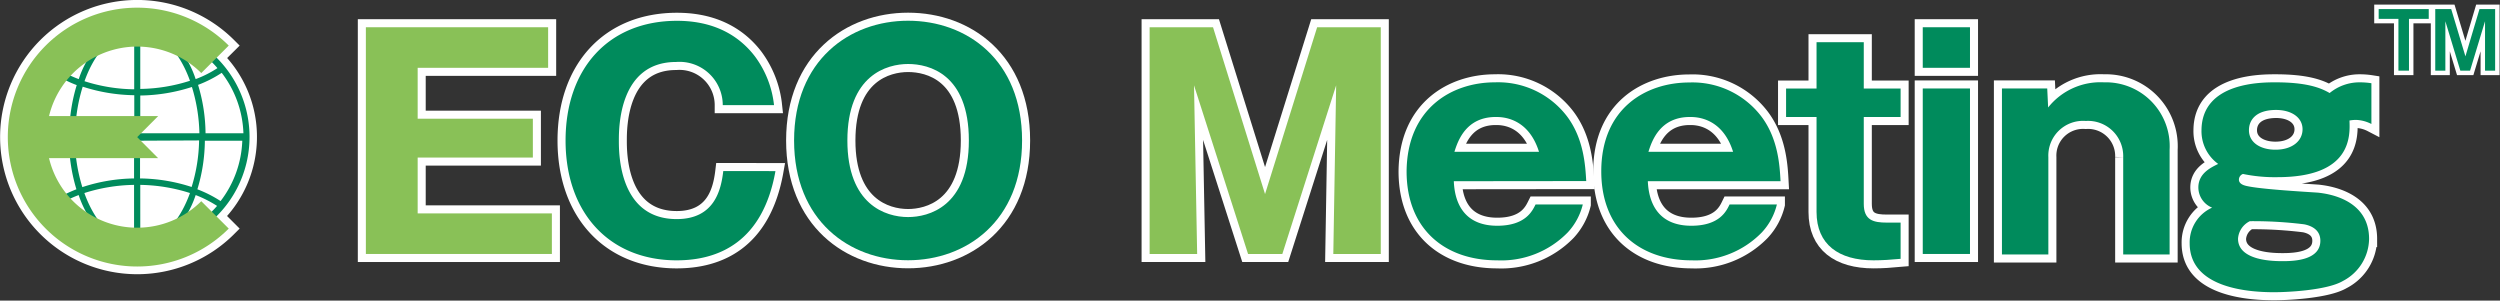
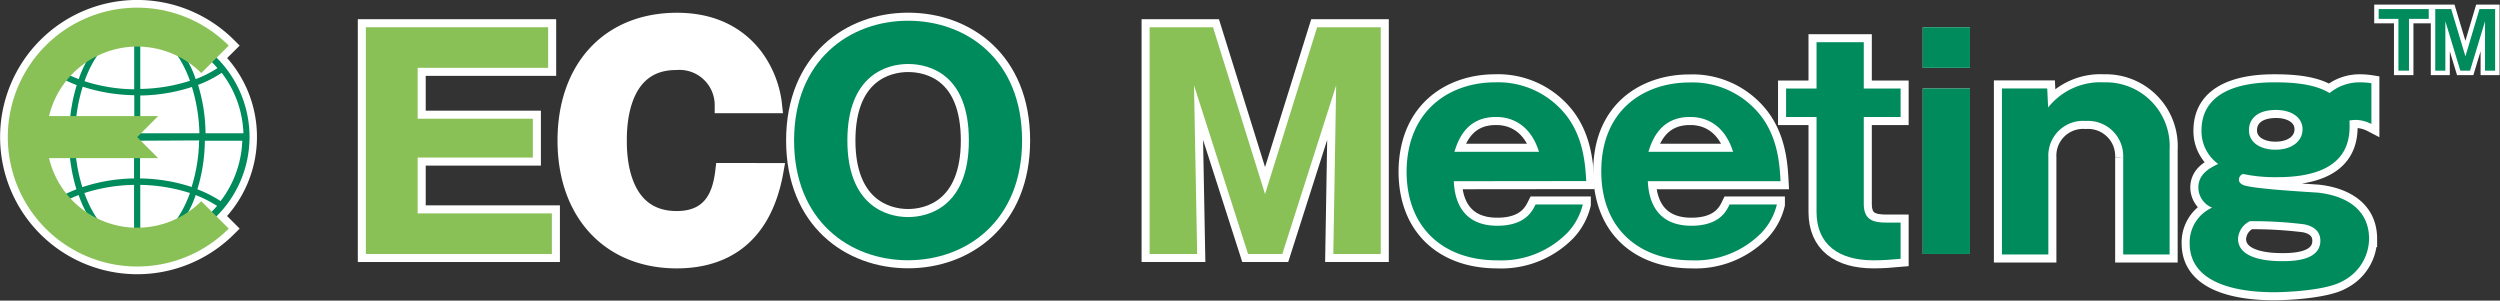
<svg xmlns="http://www.w3.org/2000/svg" viewBox="0 0 334 40.16">
  <rect x="0" y="0" width="334" height="40.16" fill="#333333" stroke="none" />
  <defs>
    <style>.cls-1{fill:#fff;}.cls-2,.cls-3,.cls-6{fill:none;stroke:#fff;}.cls-2{stroke-width:2.15px;}.cls-3{stroke-width:1.19px;}.cls-4{fill:#89c157;}.cls-5{fill:#008b5c;}.cls-6{stroke-miterlimit:2;stroke-width:2.06px;}</style>
  </defs>
  <g id="Layer_2" data-name="Layer 2">
    <g id="rayout">
      <polygon class="cls-1" points="73.73 28.51 73.73 33.93 48.88 33.93 48.88 3.64 73.23 3.64 73.23 9.06 55.8 9.06 55.8 15.86 71.19 15.86 71.19 21.05 55.8 21.05 55.8 28.51 73.73 28.51" />
      <polygon class="cls-2" points="73.73 28.51 73.73 33.93 48.88 33.93 48.88 3.64 73.23 3.64 73.23 9.06 55.8 9.06 55.8 15.86 71.19 15.86 71.19 21.05 55.8 21.05 55.8 28.51 73.73 28.51" />
      <path class="cls-1" d="M103.6,22.86c-1.69,9.5-7.62,11.92-13.19,11.92-9,0-14.85-6.35-14.85-16s5.77-16,14.89-16c5.57,0,8.69,2.5,10.42,4.77a13.29,13.29,0,0,1,2.54,6.5H96.56a5.78,5.78,0,0,0-6.23-5.77c-7.66,0-7.66,8.8-7.66,10.5s0,10.49,7.74,10.49c5,0,5.92-3.81,6.23-6.42Z" />
      <path class="cls-2" d="M103.6,22.86c-1.69,9.5-7.62,11.92-13.19,11.92-9,0-14.85-6.35-14.85-16s5.77-16,14.89-16c5.57,0,8.69,2.5,10.42,4.77a13.29,13.29,0,0,1,2.54,6.5H96.56a5.78,5.78,0,0,0-6.23-5.77c-7.66,0-7.66,8.8-7.66,10.5s0,10.49,7.74,10.49c5,0,5.92-3.81,6.23-6.42Z" />
      <path class="cls-1" d="M121.32,34.77c-7.8,0-15.22-5.26-15.22-16s7.42-16,15.22-16,15.23,5.19,15.23,16-7.5,16-15.23,16m-8.11-16c0,8.54,5.07,10.23,8.11,10.23,2.69,0,8.12-1.34,8.12-10.23s-5.31-10.22-8.12-10.22-8.11,1.46-8.11,10.22" />
      <path class="cls-2" d="M121.32,34.77c-7.8,0-15.22-5.26-15.22-16s7.42-16,15.22-16,15.23,5.19,15.23,16S129.05,34.77,121.32,34.77Zm-8.11-16c0,8.54,5.07,10.23,8.11,10.23,2.69,0,8.12-1.34,8.12-10.23s-5.31-10.22-8.12-10.22S113.21,10,113.21,18.78Z" />
      <polygon class="cls-1" points="171.32 33.93 166.75 33.93 159.52 11.4 159.94 33.93 153.59 33.93 153.59 3.64 162.06 3.64 169.01 25.93 175.97 3.64 184.47 3.64 184.47 33.93 178.13 33.93 178.51 11.4 171.32 33.93" />
      <polygon class="cls-2" points="171.32 33.93 166.75 33.93 159.52 11.4 159.94 33.93 153.59 33.93 153.59 3.64 162.06 3.64 169.01 25.93 175.97 3.64 184.47 3.64 184.47 33.93 178.13 33.93 178.51 11.4 171.32 33.93" />
      <path class="cls-1" d="M194.23,24.21c.15,3.68,2,5.95,5.8,5.95s4.7-2,5.12-2.84h6.31a8.41,8.41,0,0,1-2,3.72A12.38,12.38,0,0,1,200,34.78c-7,0-12.08-4.19-12.08-11.89C188,14.44,194,11,199.72,11a11.57,11.57,0,0,1,9.62,4.53c2.27,3,2.46,6.62,2.58,8.66Zm11.38-3.93c-1.46-4.65-5-4.65-5.77-4.65-4,0-5.07,3.2-5.53,4.65Z" />
      <path class="cls-2" d="M194.23,24.21c.15,3.68,2,5.95,5.8,5.95s4.7-2,5.12-2.84h6.31a8.41,8.41,0,0,1-2,3.72A12.38,12.38,0,0,1,200,34.78c-7,0-12.08-4.19-12.08-11.89C188,14.44,194,11,199.72,11a11.57,11.57,0,0,1,9.62,4.53c2.27,3,2.46,6.62,2.58,8.66Zm11.38-3.93c-1.46-4.65-5-4.65-5.77-4.65-4,0-5.07,3.2-5.53,4.65Z" />
      <path class="cls-1" d="M220.15,24.21c.16,3.68,2,5.95,5.81,5.95s4.7-2,5.11-2.84h6.32a8.31,8.31,0,0,1-2,3.72A12.36,12.36,0,0,1,226,34.78c-7,0-12.07-4.19-12.07-11.89,0-8.45,6-11.87,11.76-11.87a11.57,11.57,0,0,1,9.62,4.53c2.27,3,2.46,6.62,2.57,8.66Zm11.39-3.93c-1.46-4.65-5-4.65-5.77-4.65-4,0-5.08,3.2-5.54,4.65Z" />
      <path class="cls-2" d="M220.15,24.21c.16,3.68,2,5.95,5.81,5.95s4.7-2,5.11-2.84h6.32a8.31,8.31,0,0,1-2,3.72A12.36,12.36,0,0,1,226,34.78c-7,0-12.07-4.19-12.07-11.89,0-8.45,6-11.87,11.76-11.87a11.57,11.57,0,0,1,9.62,4.53c2.27,3,2.46,6.62,2.57,8.66Zm11.39-3.93c-1.46-4.65-5-4.65-5.77-4.65-4,0-5.08,3.2-5.54,4.65Z" />
      <path class="cls-1" d="M249,15.63V27.24c0,2.19,1.3,2.5,3.08,2.5h1.84v4.84c-1.3.12-2.42.2-3.62.2-4.65,0-7.61-2.12-7.61-6.46V15.63h-4.07v-3.8h4.07V5.64H249v6.19h4.92v3.8Z" />
      <path class="cls-2" d="M249,15.63V27.24c0,2.19,1.3,2.5,3.08,2.5h1.84v4.84c-1.3.12-2.42.2-3.62.2-4.65,0-7.61-2.12-7.61-6.46V15.63h-4.07v-3.8h4.07V5.64H249v6.19h4.92v3.8Z" />
      <path class="cls-1" d="M263.19,9.06h-6.31V3.64h6.31Zm0,24.87h-6.31V11.82h6.31Z" />
-       <path class="cls-2" d="M263.19,9.06h-6.31V3.64h6.31Zm0,24.87h-6.31V11.82h6.31Z" />
      <path class="cls-1" d="M273.51,11.82l.12,2.54A8.92,8.92,0,0,1,281.09,11a8.53,8.53,0,0,1,8.77,9v14h-6.2v-13a4.69,4.69,0,0,0-5-4.84,4.64,4.64,0,0,0-5,4.84v13h-6.2V11.82Z" />
      <path class="cls-2" d="M273.51,11.82l.12,2.54A8.92,8.92,0,0,1,281.09,11a8.53,8.53,0,0,1,8.77,9v14h-6.2v-13a4.69,4.69,0,0,0-5-4.84,4.64,4.64,0,0,0-5,4.84v13h-6.2V11.82Z" />
      <path class="cls-1" d="M316.81,16.56a4.83,4.83,0,0,0-2-.54c-.23,0-.43,0-.92.08.08,2.07.31,7.57-9.62,7.57a20.79,20.79,0,0,1-4.61-.43.82.82,0,0,0-.54.77c0,.46.46.66.65.73,1.31.5,8.35.89,9.93,1,1,.12,6.81.73,6.81,6.19a6.44,6.44,0,0,1-3.5,5.61c-2.08,1.23-7.28,1.5-9.2,1.5-3.08,0-11.27-.42-11.27-6.53a5.09,5.09,0,0,1,3-4.77,2.92,2.92,0,0,1-1.84-2.69c0-1.92,1.73-2.69,2.65-3.15a5.39,5.39,0,0,1-2.23-4.5C294.16,11,302.08,11,304,11c4,0,5.93.66,7.24,1.43a6.28,6.28,0,0,1,4-1.43,10,10,0,0,1,1.57.12v5.42ZM299,31.89c0,3,4.89,3,6,3,1.69,0,5-.19,5-2.73,0-1.46-1.19-2-2.15-2.19a55.25,55.25,0,0,0-7.27-.42A2.81,2.81,0,0,0,299,31.89m1.46-14.49C300.46,19.05,302,20,304,20c2.23,0,3.62-1.16,3.62-2.73s-1.46-2.58-3.54-2.58c-2.76,0-3.62,1.42-3.62,2.69" />
      <path class="cls-2" d="M316.81,16.56a4.83,4.83,0,0,0-2-.54c-.23,0-.43,0-.92.08.08,2.07.31,7.57-9.62,7.57a20.79,20.79,0,0,1-4.61-.43.82.82,0,0,0-.54.77c0,.46.46.66.65.73,1.31.5,8.35.89,9.93,1,1,.12,6.81.73,6.81,6.19a6.44,6.44,0,0,1-3.5,5.61c-2.08,1.23-7.28,1.5-9.2,1.5-3.08,0-11.27-.42-11.27-6.53a5.09,5.09,0,0,1,3-4.77,2.92,2.92,0,0,1-1.84-2.69c0-1.92,1.73-2.69,2.65-3.15a5.39,5.39,0,0,1-2.23-4.5C294.16,11,302.08,11,304,11c4,0,5.93.66,7.24,1.43a6.28,6.28,0,0,1,4-1.43,10,10,0,0,1,1.57.12v5.42ZM299,31.89c0,3,4.89,3,6,3,1.69,0,5-.19,5-2.73,0-1.46-1.19-2-2.15-2.19a55.25,55.25,0,0,0-7.27-.42A2.81,2.81,0,0,0,299,31.89Zm1.46-14.49C300.46,19.05,302,20,304,20c2.23,0,3.62-1.16,3.62-2.73s-1.46-2.58-3.54-2.58C301.32,14.71,300.46,16.13,300.46,17.4Z" />
      <path class="cls-1" d="M324.48,1.21V2.52h-2.64V9.44h-1.41V2.52h-2.64V1.21Zm3,0,1.9,6.32,1.88-6.32h2.09V9.44H332V2.84l-2,6.6h-1.3l-2-6.6v6.6h-1.35V1.21Z" />
      <path class="cls-3" d="M324.48,1.21V2.52h-2.64V9.44h-1.41V2.52h-2.64V1.21Zm3,0,1.9,6.32,1.88-6.32h2.09V9.44H332V2.84l-2,6.6h-1.3l-2-6.6v6.6h-1.35V1.21Z" />
      <polygon class="cls-4" points="73.73 28.51 73.73 33.93 48.88 33.93 48.88 3.64 73.23 3.64 73.23 9.06 55.8 9.06 55.8 15.86 71.19 15.86 71.19 21.05 55.8 21.05 55.8 28.51 73.73 28.51" />
-       <path class="cls-5" d="M103.6,22.86c-1.69,9.5-7.62,11.92-13.19,11.92-9,0-14.85-6.35-14.85-16s5.77-16,14.89-16c5.57,0,8.69,2.5,10.42,4.77a13.29,13.29,0,0,1,2.54,6.5H96.56a5.78,5.78,0,0,0-6.23-5.77c-7.65,0-7.65,8.8-7.65,10.5s0,10.49,7.73,10.49c5,0,5.92-3.81,6.22-6.42Z" />
      <path class="cls-5" d="M121.32,34.77c-7.8,0-15.23-5.26-15.23-16s7.43-16,15.23-16,15.23,5.19,15.23,16-7.5,16-15.23,16m-8.11-16c0,8.54,5.07,10.23,8.11,10.23,2.69,0,8.12-1.34,8.12-10.23s-5.31-10.22-8.12-10.22-8.11,1.46-8.11,10.22" />
      <polygon class="cls-4" points="171.32 33.93 166.74 33.93 159.52 11.4 159.94 33.93 153.59 33.93 153.59 3.64 162.06 3.64 169.01 25.93 175.97 3.64 184.47 3.64 184.47 33.93 178.13 33.93 178.51 11.4 171.32 33.93" />
      <path class="cls-5" d="M194.23,24.21c.15,3.68,2,5.95,5.8,5.95s4.7-2,5.12-2.84h6.31a8.41,8.41,0,0,1-2,3.72A12.38,12.38,0,0,1,200,34.78c-7,0-12.08-4.19-12.08-11.89C188,14.44,194,11,199.72,11a11.57,11.57,0,0,1,9.62,4.53c2.27,3,2.46,6.62,2.58,8.66Zm11.38-3.93c-1.46-4.65-5-4.65-5.77-4.65-4,0-5.07,3.2-5.53,4.65Z" />
      <path class="cls-5" d="M220.15,24.21c.16,3.68,2,5.95,5.81,5.95s4.7-2,5.11-2.84h6.32a8.31,8.31,0,0,1-2,3.72A12.36,12.36,0,0,1,226,34.78c-7,0-12.07-4.19-12.07-11.89,0-8.45,6-11.87,11.76-11.87a11.57,11.57,0,0,1,9.62,4.53c2.27,3,2.46,6.62,2.57,8.66Zm11.39-3.93c-1.46-4.65-5-4.65-5.77-4.65-4,0-5.08,3.2-5.54,4.65Z" />
      <path class="cls-5" d="M249,15.63V27.24c0,2.19,1.3,2.5,3.07,2.5h1.85v4.84c-1.3.12-2.42.2-3.62.2-4.65,0-7.61-2.12-7.61-6.46V15.63h-4.07v-3.8h4.07V5.64H249v6.19h4.92v3.8Z" />
      <path class="cls-5" d="M263.19,9.06h-6.31V3.64h6.31Zm0,24.87h-6.31V11.82h6.31Z" />
      <path class="cls-5" d="M273.51,11.82l.12,2.54A8.92,8.92,0,0,1,281.09,11a8.53,8.53,0,0,1,8.77,9v14h-6.2v-13a4.7,4.7,0,0,0-5-4.84,4.64,4.64,0,0,0-5,4.84v13h-6.2V11.82Z" />
      <path class="cls-5" d="M316.81,16.56a4.83,4.83,0,0,0-2-.54c-.23,0-.43,0-.92.08.08,2.07.31,7.57-9.62,7.57a20.79,20.79,0,0,1-4.61-.43.82.82,0,0,0-.54.77c0,.46.46.66.65.73,1.31.5,8.35.89,9.93,1,1,.12,6.81.73,6.81,6.19a6.44,6.44,0,0,1-3.5,5.61c-2.08,1.23-7.28,1.5-9.2,1.5-3.08,0-11.27-.42-11.27-6.53a5.09,5.09,0,0,1,3-4.77,2.92,2.92,0,0,1-1.84-2.69c0-1.92,1.73-2.69,2.65-3.15a5.39,5.39,0,0,1-2.23-4.5C294.16,11,302.08,11,304,11c4,0,5.93.66,7.24,1.43a6.28,6.28,0,0,1,4-1.43,10,10,0,0,1,1.58.12v5.42ZM299,31.89c0,3,4.89,3,6,3,1.69,0,5-.19,5-2.73,0-1.46-1.19-2-2.15-2.19a55.25,55.25,0,0,0-7.27-.42A2.81,2.81,0,0,0,299,31.89m1.46-14.49C300.46,19.05,302,20,304,20c2.23,0,3.62-1.16,3.62-2.73s-1.46-2.58-3.54-2.58c-2.76,0-3.62,1.42-3.62,2.69" />
      <path class="cls-5" d="M324.48,1.21V2.52h-2.64V9.44h-1.41V2.52h-2.64V1.21Zm3,0,1.9,6.32,1.88-6.32h2.09V9.44H332V2.84l-2,6.6h-1.3l-2-6.6v6.6h-1.35V1.21Z" />
      <path class="cls-1" d="M33.3,18.29A14.85,14.85,0,0,0,28.91,7.73l1.65-1.64a17.29,17.29,0,1,0,0,24.45L28.9,28.88a14.93,14.93,0,0,0,4.4-10.59" />
      <path class="cls-6" d="M33.3,18.29A14.85,14.85,0,0,0,28.91,7.73l1.65-1.64a17.29,17.29,0,1,0,0,24.45L28.9,28.88A14.93,14.93,0,0,0,33.3,18.29Z" />
      <path class="cls-5" d="M19.78,3.42a6.29,6.29,0,0,0-1-.18h-.83a5.38,5.38,0,0,0-1.05.19,14.94,14.94,0,0,0-.24,29.71,5.77,5.77,0,0,0,1.71.27A5.6,5.6,0,0,0,20,33.15a14.94,14.94,0,0,0-.22-29.73M32.46,17.8h-5a22.64,22.64,0,0,0-1-6.46,15.86,15.86,0,0,0,3.16-1.61,14,14,0,0,1,2.9,8.07M29.05,9.1a14.66,14.66,0,0,1-2.91,1.47,13.21,13.21,0,0,0-3.83-5.82A14.08,14.08,0,0,1,29.05,9.1M18.74,4.19c.31,0,.61,0,.91,0,2.42.67,4.49,3.15,5.73,6.6a22.51,22.51,0,0,1-6.64,1.09V4.19Zm0,8.57a23.23,23.23,0,0,0,6.9-1.14,22.54,22.54,0,0,1,1,6.18H18.74v-5Zm7.86,6a22.09,22.09,0,0,1-1,6.22,22.85,22.85,0,0,0-6.89-1.14V18.8Zm-8.69,0v5.08A22.9,22.9,0,0,0,11,25a22.45,22.45,0,0,1-1-6.22Zm-7.86-1a22.1,22.1,0,0,1,1-6.18,23.22,23.22,0,0,0,6.89,1.14v5ZM17,4.25q.46,0,.93-.06v7.74a22.52,22.52,0,0,1-6.64-1.08C12.51,7.4,14.58,4.93,17,4.25m-2.66.52a13.29,13.29,0,0,0-3.82,5.8A14.82,14.82,0,0,1,7.63,9.12a14.06,14.06,0,0,1,6.69-4.35m-7.2,5a15.32,15.32,0,0,0,3.13,1.6,23,23,0,0,0-1,6.46h-5A14,14,0,0,1,7.12,9.74M9.21,18.8a23.21,23.21,0,0,0,1,6.49,16.76,16.76,0,0,0-3.11,1.58,14,14,0,0,1-2.9-8.07ZM7.65,27.5a15.29,15.29,0,0,1,2.86-1.44,13.43,13.43,0,0,0,3.73,5.74,14.07,14.07,0,0,1-6.59-4.3m9.12,4.82c-2.32-.76-4.3-3.19-5.5-6.53a22.84,22.84,0,0,1,6.64-1.09v7.7c-.38,0-.77,0-1.14-.08m3.08,0c-.37,0-.73.06-1.11.07V24.7a22.84,22.84,0,0,1,6.64,1.09c-1.2,3.35-3.2,5.79-5.53,6.54m2.53-.51a13.3,13.3,0,0,0,3.76-5.76A15.6,15.6,0,0,1,29,27.51a14.14,14.14,0,0,1-6.65,4.31m7.16-4.93a16.2,16.2,0,0,0-3.14-1.6,22.86,22.86,0,0,0,1-6.49h5a14.07,14.07,0,0,1-2.92,8.09" />
      <path class="cls-4" d="M18.33,30.42A12.1,12.1,0,0,1,6.55,21.13H21.13l-2.8-2.81,2.8-2.81H6.55A12.12,12.12,0,0,1,26.89,9.76l3.67-3.67a17.29,17.29,0,1,0,0,24.45l-3.67-3.66a12.11,12.11,0,0,1-8.56,3.54" />
    </g>
  </g>
</svg>